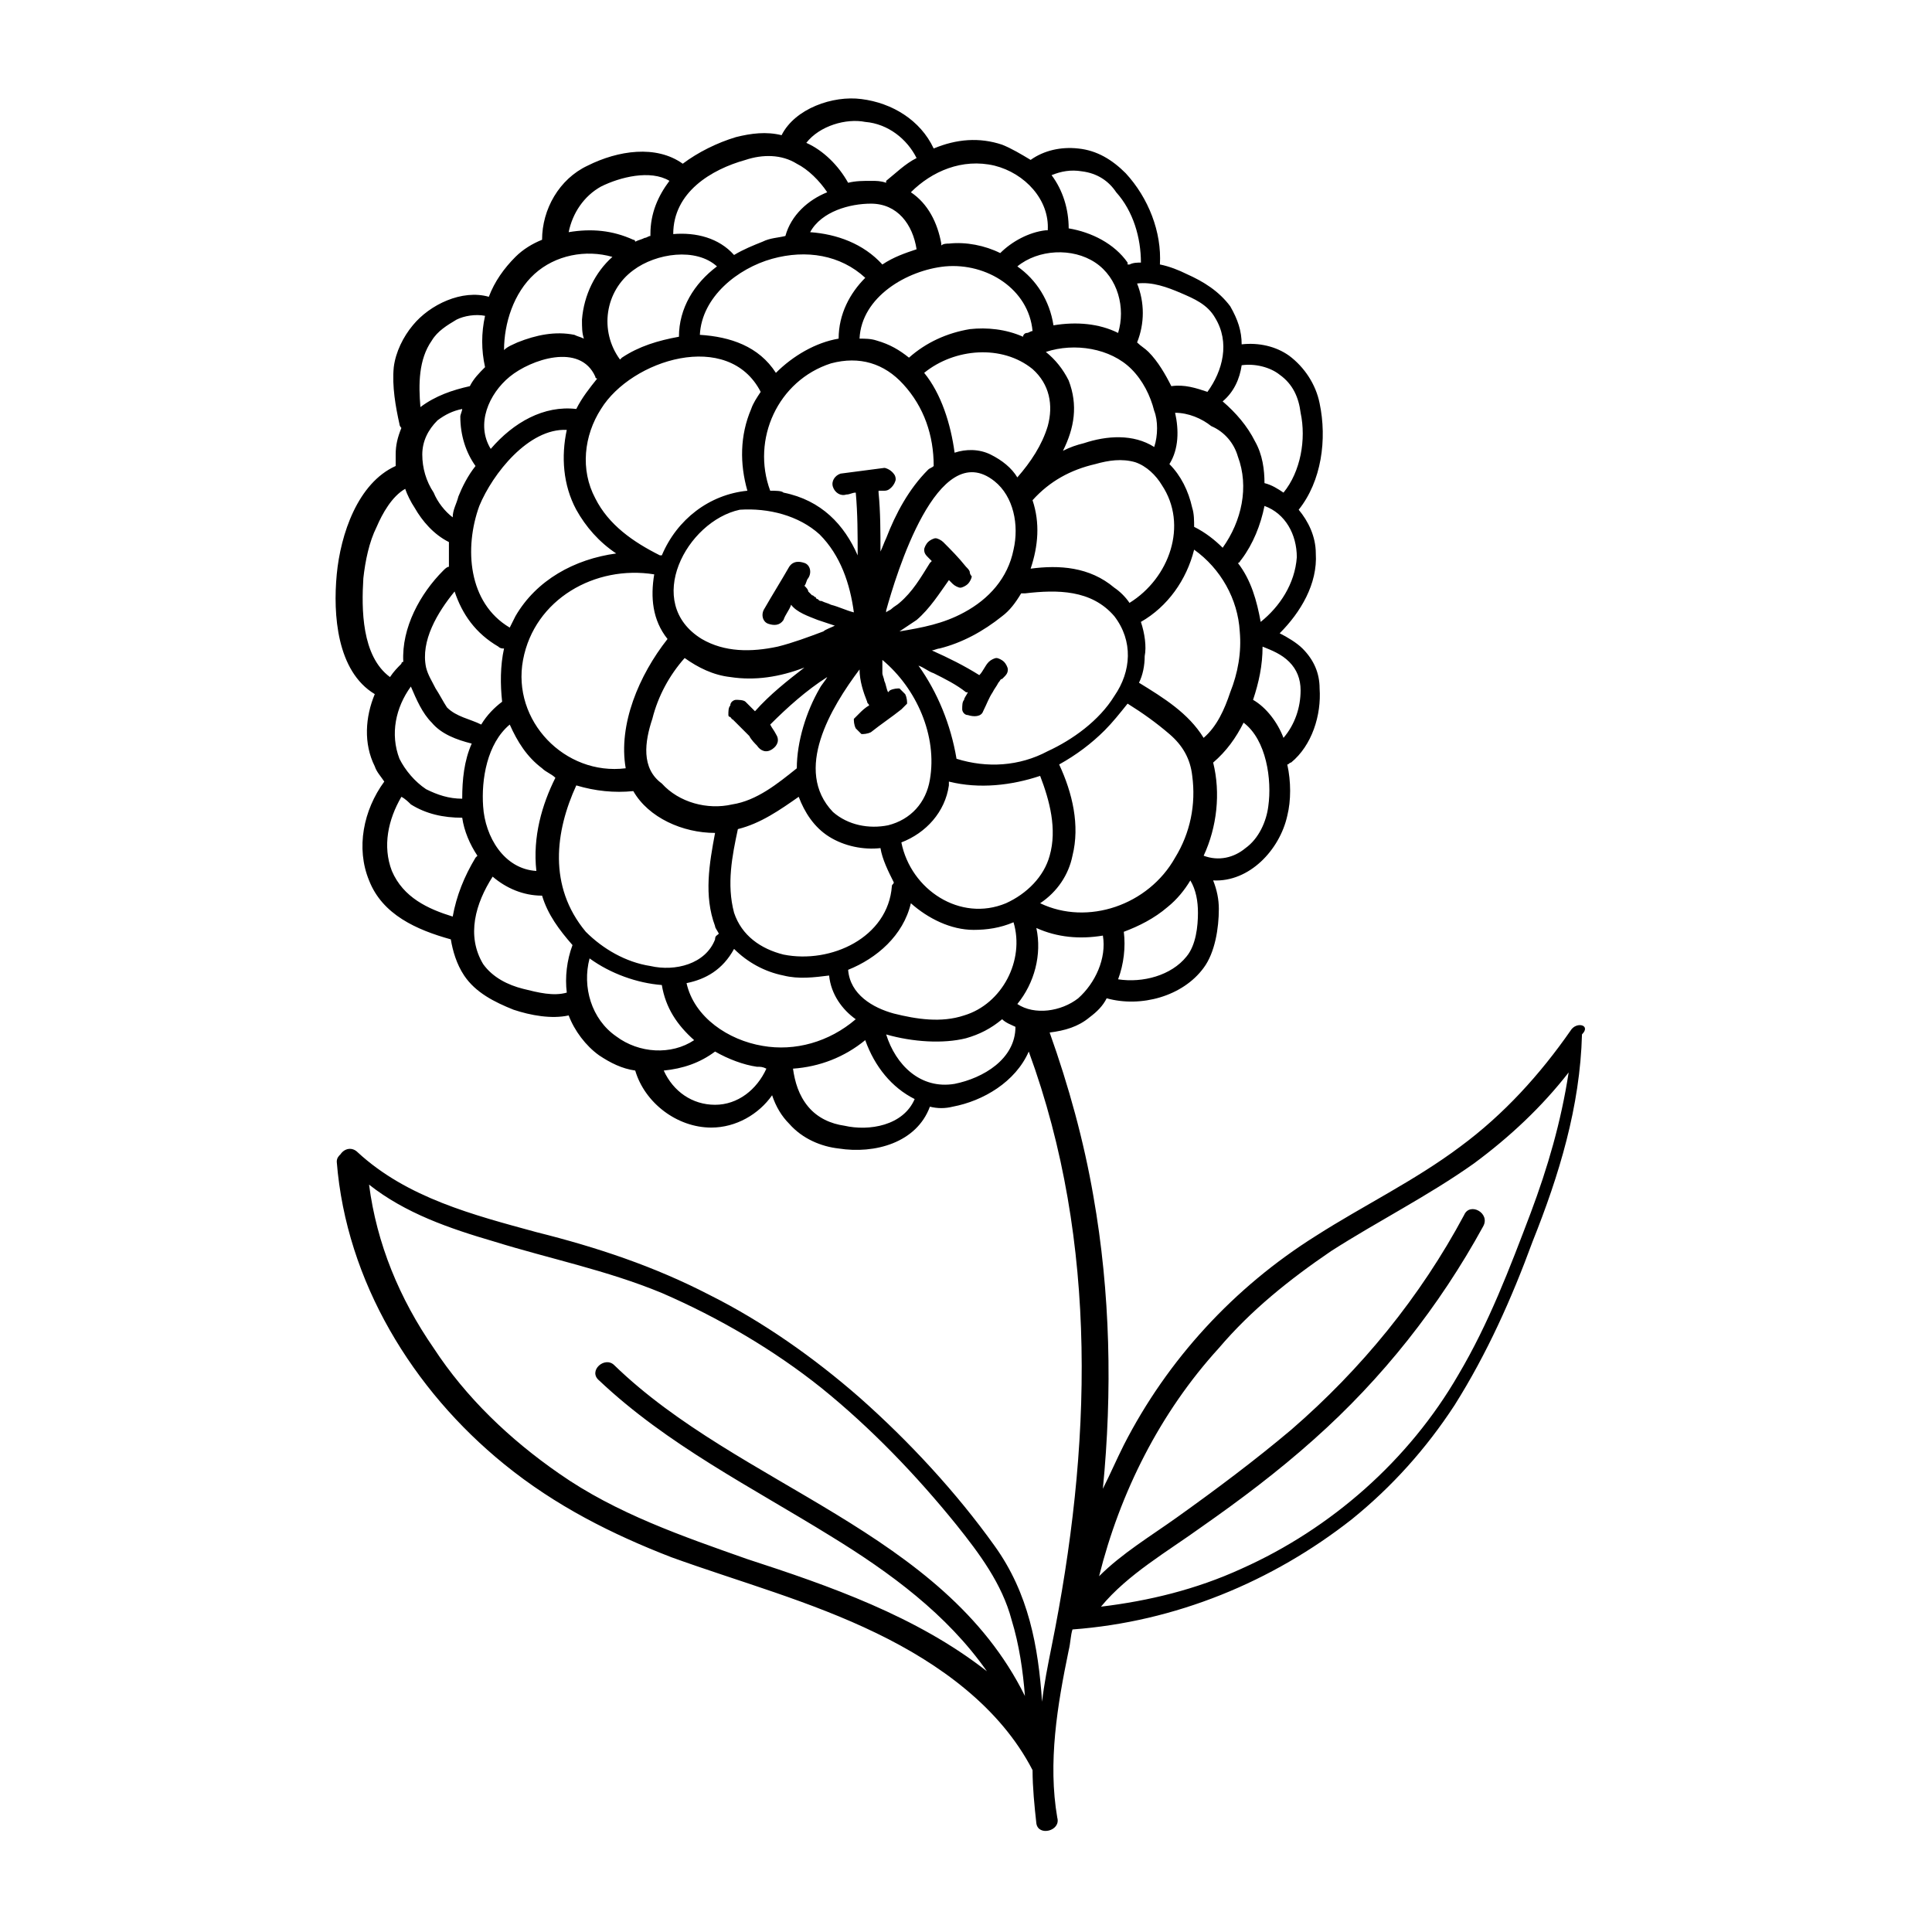
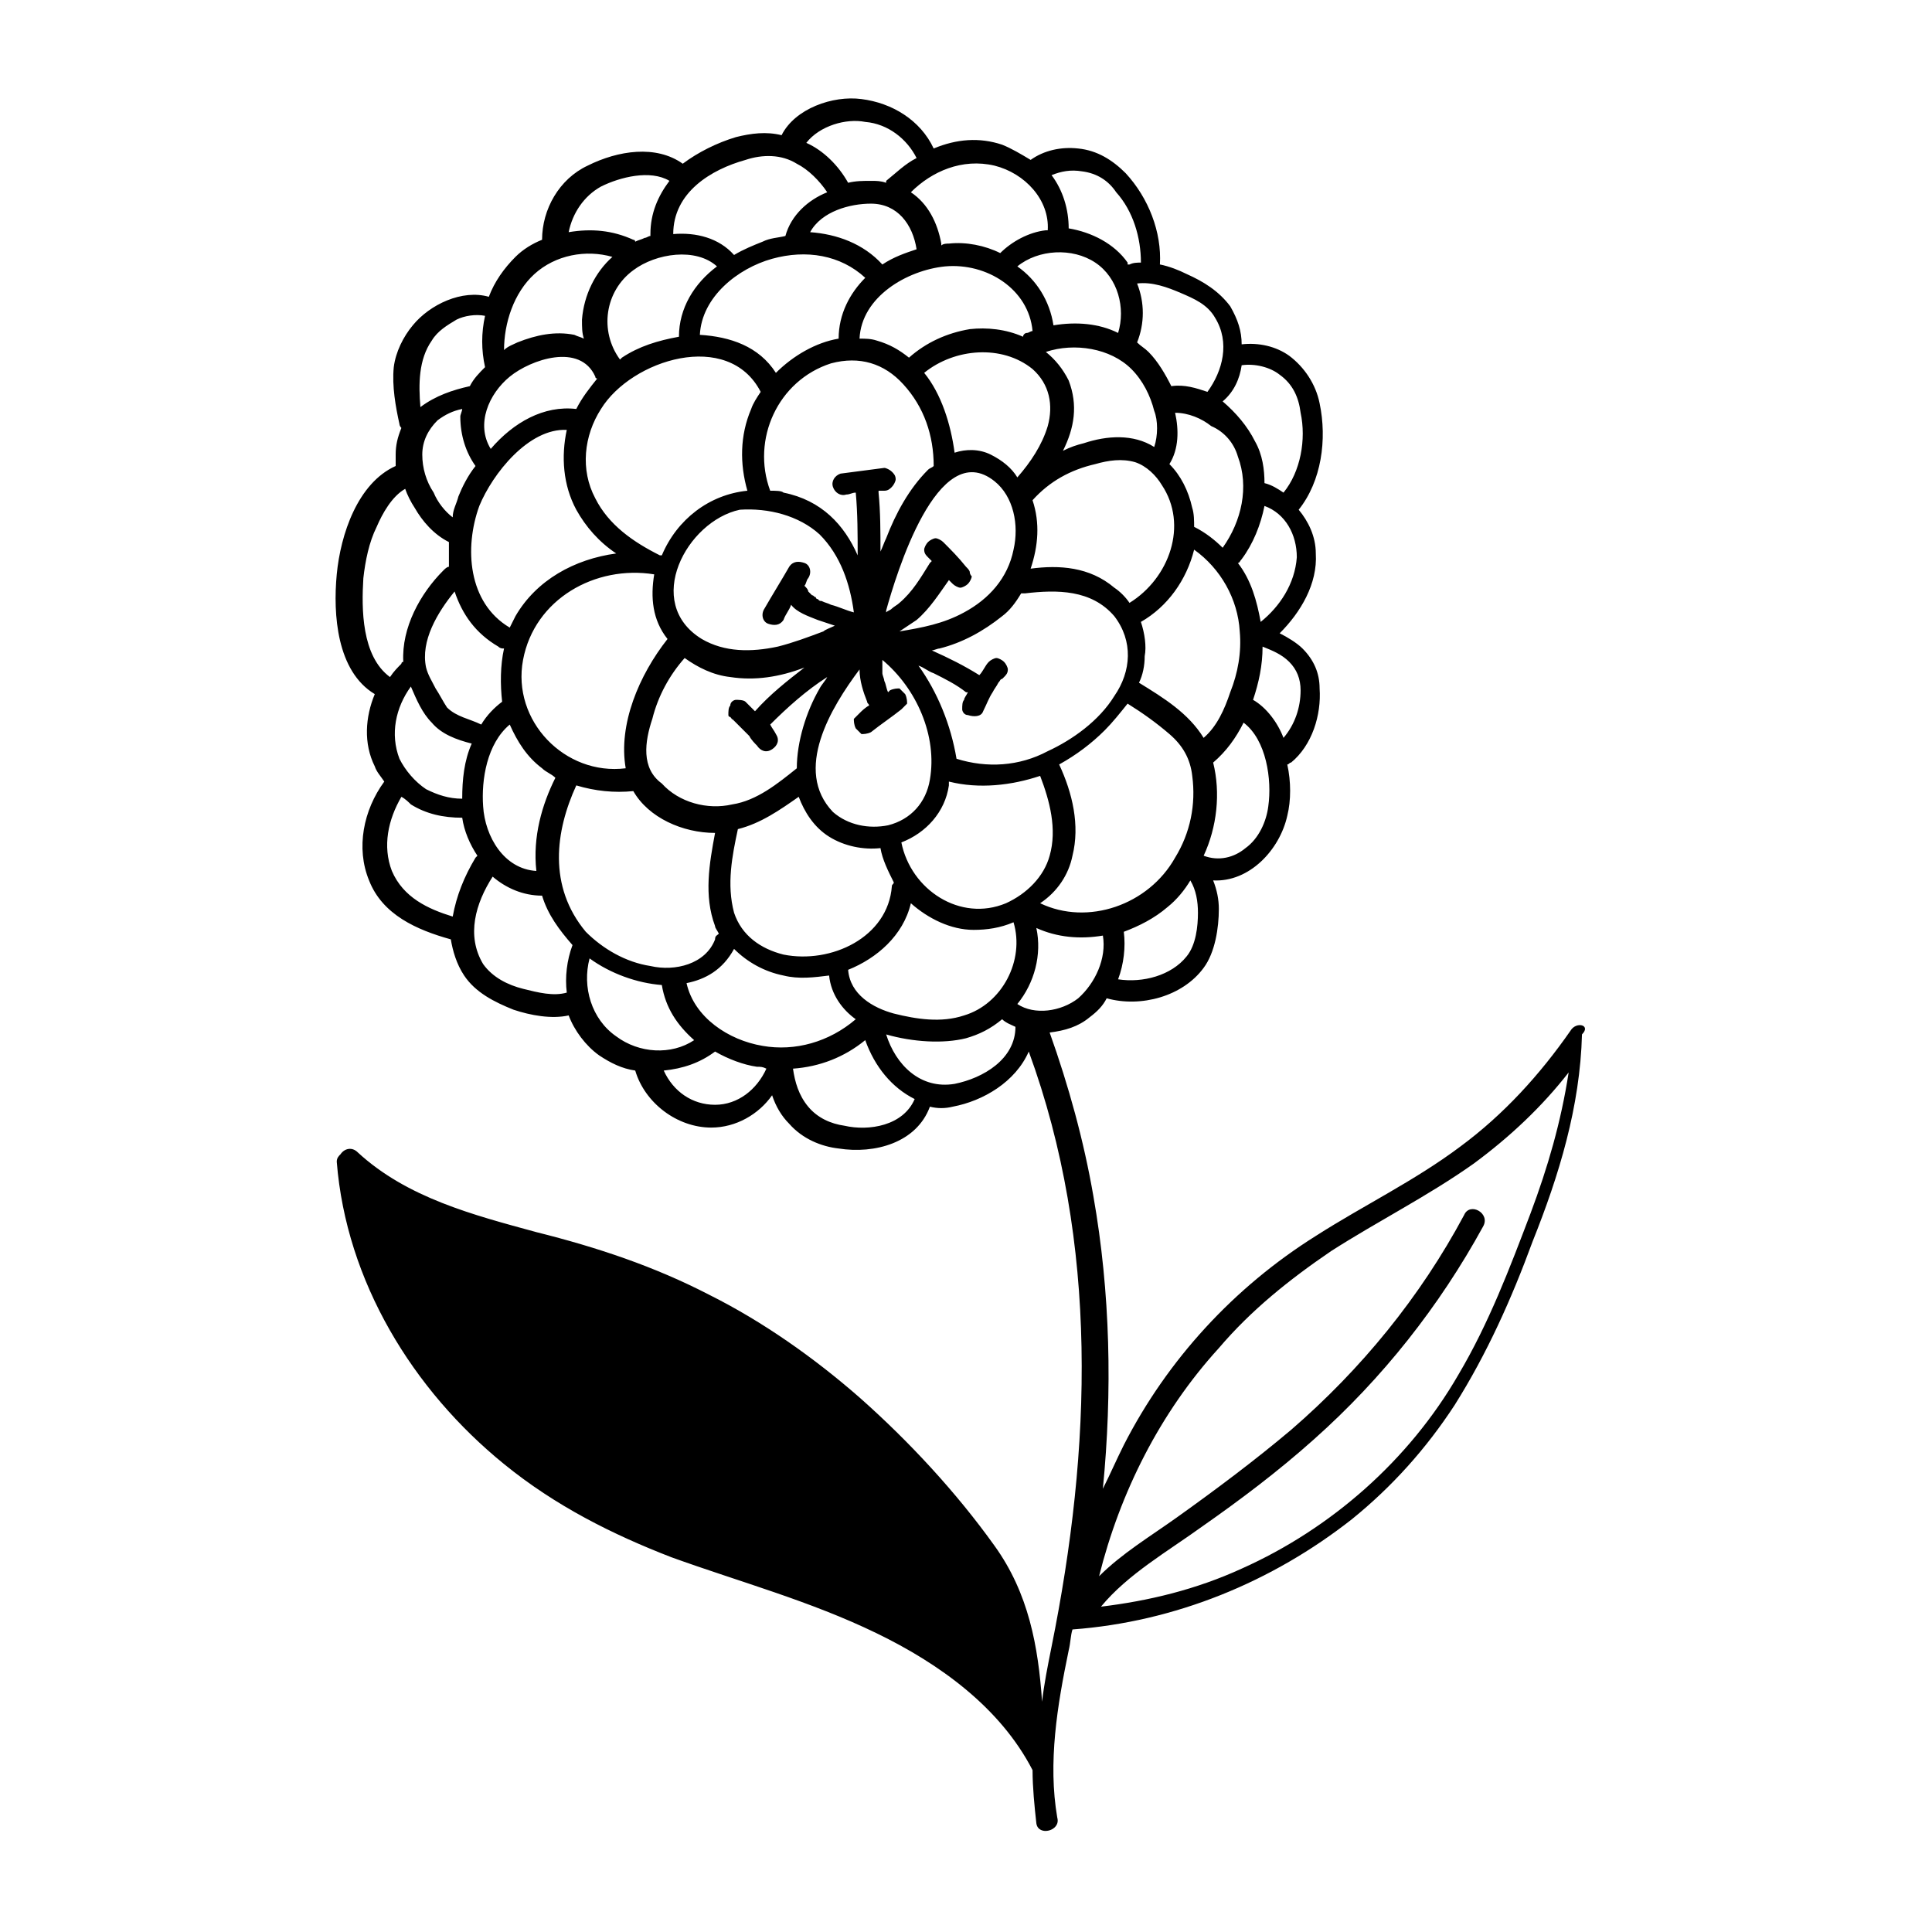
<svg xmlns="http://www.w3.org/2000/svg" fill="#000000" width="800px" height="800px" version="1.1" viewBox="144 144 512 512">
-   <path d="m560.21 417.13c-8.062 11.586-17.633 22.168-29.223 30.73-12.09 9.07-25.695 15.617-38.289 23.68-21.664 13.602-39.297 32.746-50.883 55.418-2.016 4.031-3.527 7.559-5.543 11.586 2.519-25.695 2.016-51.891-2.519-77.586-2.519-14.609-6.551-29.223-11.586-43.328 4.031-0.504 7.559-1.512 10.578-4.031 2.016-1.512 3.527-3.023 4.535-5.039 9.07 2.519 20.152-0.504 25.695-8.062 3.023-4.031 4.031-10.578 4.031-15.617 0-2.519-0.504-5.039-1.512-7.559 9.574 0.504 17.633-8.062 19.648-17.129 1.008-4.031 1.008-9.07 0-13.602 0.504 0 0.504-0.504 1.008-0.504 5.543-4.535 8.062-12.594 7.559-19.648 0-4.031-1.512-7.559-4.535-10.578-1.512-1.512-4.031-3.023-6.047-4.031 5.543-5.543 10.078-13.098 9.574-21.16 0-4.535-2.016-8.566-4.535-11.586 6.047-7.559 7.559-18.641 5.543-28.215-1.008-5.039-4.031-9.574-8.062-12.594-3.527-2.519-8.062-3.527-12.594-3.023 0-3.527-1.008-6.551-3.023-10.078-3.023-4.031-7.055-6.551-11.586-8.566-2.016-1.008-4.535-2.016-7.055-2.519 0.504-8.566-3.023-17.633-9.07-24.184-3.527-3.527-7.559-6.047-12.594-6.551-4.535-0.504-9.07 0.504-12.594 3.023-2.519-1.512-5.039-3.023-7.559-4.031-6.047-2.016-12.09-1.512-18.137 1.008-3.527-7.559-11.082-12.09-19.145-13.098-7.559-1.008-17.633 2.519-21.16 9.574-4.031-1.008-8.062-0.504-12.09 0.504-5.039 1.512-10.078 4.031-14.105 7.055-7.055-5.039-17.129-3.527-25.191 0.504-7.559 3.527-12.09 11.586-12.09 19.648-2.519 1.008-5.039 2.519-7.055 4.535-3.023 3.023-5.543 6.551-7.055 10.578-7.055-2.016-15.617 2.016-20.152 7.559-2.519 3.023-4.535 7.055-5.039 11.082-0.504 5.039 0.504 10.578 1.512 15.113 0 0.504 0.504 1.008 0.504 1.008-1.008 2.519-1.512 4.535-1.512 7.055v3.023c-10.078 4.535-14.609 18.137-15.617 28.719-1.008 10.578 0 25.695 10.078 31.738-2.519 6.047-3.023 13.098 0 19.145 0.504 1.512 1.512 2.519 2.519 4.031-5.543 7.559-7.559 17.633-4.031 26.199 3.527 9.07 12.594 13.098 21.664 15.617 0.504 3.023 1.512 6.551 3.527 9.574 3.023 4.535 8.062 7.055 13.098 9.07 4.535 1.512 10.078 2.519 14.609 1.512 1.512 4.031 4.535 8.062 8.062 10.578 3.023 2.016 6.047 3.527 9.574 4.031 2.519 8.566 11.082 15.113 20.152 15.113 6.551 0 12.594-3.527 16.121-8.566 1.008 3.023 2.519 5.543 4.535 7.559 3.527 4.031 8.566 6.047 13.098 6.551 9.574 1.512 20.656-1.512 24.184-11.082 2.016 0.504 4.031 0.504 6.047 0 8.062-1.512 16.625-6.551 20.152-14.609 18.641 50.883 16.625 105.3 6.047 157.69-1.008 5.039-2.016 10.078-2.519 14.609-1.008-14.609-3.527-28.719-12.594-41.312-10.078-14.105-22.672-27.711-35.77-39.297-12.09-10.578-25.695-20.152-39.801-27.207-14.609-7.559-29.727-12.594-45.848-16.625-16.625-4.535-34.258-9.07-47.359-21.16-1.512-1.512-3.527-1.008-4.535 0.504-0.504 0.504-1.008 1.008-1.008 2.016 2.519 31.738 20.152 60.457 44.336 80.105 13.602 11.082 28.719 18.641 44.336 24.688 18.137 6.551 36.777 11.586 54.41 20.152 16.625 8.062 32.746 19.648 41.312 36.273 0 4.535 0.504 9.574 1.008 14.105 0.504 3.527 6.551 2.016 5.543-1.512-2.519-14.609 0-29.727 3.023-44.336 0.504-2.016 0.504-4.031 1.008-5.543 27.207-2.016 52.898-12.594 74.059-29.223 10.578-8.566 19.648-18.641 27.207-30.23 8.566-13.602 15.113-28.215 20.656-43.328 7.055-17.633 12.594-35.77 13.098-54.914 2.508-2.512-1.52-3.519-3.031-1zm-250.39-69.527c-16.121 2.016-30.23-12.594-27.207-28.719 3.023-16.121 19.145-25.191 34.762-22.672-1.008 6.047-0.504 12.09 3.527 17.129-7.555 9.574-13.098 22.676-11.082 34.262zm-23.68 27.207c-8.566-0.504-13.602-9.07-14.105-17.129-0.504-7.055 1.008-16.625 7.055-21.664 2.016 4.535 4.535 8.566 8.566 11.586 1.008 1.008 2.519 1.512 3.527 2.519-3.531 7.055-6.051 15.617-5.043 24.688zm-23.68-43.328c-1.008-1.512-2.016-3.527-3.023-5.039-1.008-2.016-2.016-3.527-2.519-5.543-1.512-7.055 3.023-14.609 7.559-20.152 2.016 6.047 5.543 11.082 11.586 14.609 0.504 0.504 1.008 0.504 1.512 0.504-1.008 4.535-1.008 9.574-0.504 14.105-2.016 1.512-4.031 3.527-5.543 6.047-3.019-1.508-6.547-2.012-9.066-4.531zm6.551 9.574c-2.016 4.535-2.519 9.574-2.519 14.609-3.527 0-6.551-1.008-9.574-2.519-3.023-2.016-5.543-5.039-7.055-8.062-2.519-6.551-1.008-13.602 3.023-19.145 1.512 3.527 3.023 7.055 5.543 9.574 2.519 3.023 6.551 4.535 10.582 5.543zm1.008-73.559c-2.016 2.519-3.527 5.543-4.535 8.062-0.504 2.016-1.512 3.527-1.512 5.543-2.016-1.512-4.031-4.031-5.039-6.551-2.016-3.023-3.023-6.551-3.023-10.078s1.512-6.551 4.031-9.07c2.016-1.512 4.031-2.519 6.551-3.023 0 0.504-0.504 1.512-0.504 2.016 0 5.043 1.512 9.574 4.031 13.102zm26.703 11.59c2.519 4.535 6.047 8.566 10.578 11.586-11.082 1.512-21.16 7.055-26.703 16.625-0.504 1.008-1.008 2.016-1.512 3.023-11.082-6.551-12.09-21.16-8.062-32.242 3.527-8.566 13.098-20.656 23.176-20.152-1.508 7.051-1.004 14.609 2.523 21.16zm149.63 29.723c7.055-4.031 12.09-11.082 14.105-19.145 7.055 5.039 11.586 13.098 12.09 21.664 0.504 5.543-0.504 11.082-2.519 16.121-1.512 4.535-3.527 9.07-7.055 12.09-4.031-6.551-10.578-10.578-17.129-14.609 1.008-2.016 1.512-4.535 1.512-7.055 0.508-2.516 0.004-6.043-1.004-9.066zm-3.023-5.039c-1.008-1.512-2.519-3.023-4.031-4.031-6.551-5.543-14.609-6.047-22.168-5.039 2.016-6.047 2.519-12.09 0.504-18.137 4.535-5.039 10.078-8.062 16.625-9.574 3.527-1.008 7.055-1.512 10.578-0.504 3.023 1.008 5.543 3.527 7.055 6.047 7.059 10.582 2.019 24.691-8.562 31.238zm-42.316-8.059c0-0.504-0.504-1.008-1.008-1.512-2.016-2.519-4.031-4.535-6.047-6.551-0.504-0.504-1.512-1.008-2.016-1.008s-1.512 0.504-2.016 1.008c-0.504 0.504-1.008 1.512-1.008 2.016 0 1.008 0.504 1.512 1.008 2.016 0.504 0.504 0.504 0.504 1.008 1.008l-0.504 0.504c-2.519 4.031-4.535 7.559-8.062 10.578-0.504 0.504-1.512 1.008-2.016 1.512s-1.008 0.504-1.512 1.008v-0.504c2.519-9.07 13.602-46.352 28.719-34.258 5.039 4.031 6.551 11.586 5.039 18.137-1.512 7.559-6.551 13.098-13.098 16.625-5.543 3.023-11.082 4.031-17.129 5.039 1.512-1.008 3.023-2.016 4.535-3.023 3.527-3.023 6.047-7.055 8.566-10.578 0.504 0.504 1.008 1.008 1.008 1.008 0.504 0.504 1.512 1.008 2.016 1.008 0.504 0 1.512-0.504 2.016-1.008 0.504-0.504 1.008-1.512 1.008-2.016-0.508-0.504-0.508-1.008-0.508-1.008zm5.539-31.238c-3.023-1.512-6.551-1.512-9.574-0.504-1.008-7.559-3.527-15.617-8.062-21.16 8.062-6.551 20.656-7.559 28.719-1.008 4.535 4.031 5.543 9.574 4.031 15.113-1.512 5.039-4.535 9.574-8.062 13.602-1.508-2.516-4.027-4.531-7.051-6.043zm-15.113 3.023c-0.504 0.504-1.008 0.504-1.512 1.008-5.039 5.039-8.566 11.586-11.082 18.137-0.504 1.008-1.008 2.519-1.512 3.527 0-5.039 0-10.578-0.504-15.617v-0.504h1.512c1.008 0 1.512-0.504 2.016-1.008 0.504-0.504 1.008-1.512 1.008-2.016 0-1.008-0.504-1.512-1.008-2.016-0.504-0.504-1.512-1.008-2.016-1.008-4.031 0.504-7.559 1.008-11.586 1.512-1.512 0.504-2.519 2.016-2.016 3.527 0.504 1.512 2.016 2.519 3.527 2.016 1.008 0 1.512-0.504 2.519-0.504 0.504 5.543 0.504 11.082 0.504 16.625-3.527-8.062-9.574-14.609-19.648-16.625-0.508-0.504-2.019-0.504-3.531-0.504-5.039-13.602 2.016-29.223 16.121-33.754 7.559-2.016 14.105 0 19.145 5.543 5.543 6.043 8.062 13.602 8.062 21.66zm-30.227 18.137c5.543 5.543 8.062 13.098 9.07 20.656-2.016-0.504-4.031-1.512-6.047-2.016-1.008-0.504-1.512-0.504-2.519-1.008-0.504 0-0.504 0-1.008-0.504 0 0-0.504 0-0.504-0.504-0.504 0-0.504-0.504-1.008-0.504l-1.008-1.008c0-0.504-0.504-0.504 0 0 0-0.504-0.504-1.008-1.008-1.512 0.504-0.504 0.504-1.512 1.008-2.016 1.008-1.512 0.504-3.527-1.008-4.031s-3.023-0.504-4.031 1.008c-2.016 3.527-4.535 7.559-6.551 11.082-1.008 1.512-0.504 3.527 1.008 4.031 1.512 0.504 3.023 0.504 4.031-1.008 0.504-1.512 1.512-2.519 2.016-4.031 1.512 2.016 4.535 3.023 7.055 4.031 1.512 0.504 3.023 1.008 4.535 1.512-1.008 0.504-2.519 1.008-3.023 1.512-4.031 1.512-8.062 3.023-12.09 4.031-7.055 1.512-14.105 1.512-20.152-2.016-15.617-9.574-4.031-31.234 10.078-34.258 7.551-0.5 15.613 1.512 21.156 6.551zm10.578 35.77c0 3.023 1.008 6.047 2.016 8.566 0 0.504 0.504 0.504 0.504 1.008-1.008 0.504-2.016 1.512-2.519 2.016l-1.512 1.512c0 0.504 0 1.512 0.504 2.519l1.512 1.512c0.504 0 1.512 0 2.519-0.504 2.519-2.016 5.543-4.031 8.062-6.047 0.504-0.504 1.008-1.008 1.512-1.512 0-0.504 0-1.512-0.504-2.519-0.504-0.504-1.008-1.008-1.512-1.512-0.504 0-1.512 0-2.519 0.504 0 0-0.504 0.504-0.504 0.504-0.504-1.008-0.504-2.016-1.008-3.023 0-0.504-0.504-1.512-0.504-2.016v-0.504-1.008-2.016c9.07 7.559 14.609 20.152 12.594 31.738-1.008 6.047-5.039 10.578-11.082 12.09-5.039 1.008-10.578 0-14.609-3.527-10.582-11.078-0.508-27.703 7.051-37.781zm15.617-1.004c1.512 0.504 2.519 1.512 4.031 2.016 3.023 1.512 6.047 3.023 8.566 5.039h0.504c-0.504 1.008-1.008 1.512-1.008 2.016-0.504 0.504-0.504 1.512-0.504 2.519 0 0.504 0.504 1.512 1.512 1.512 1.512 0.504 3.527 0.504 4.031-1.008 1.008-2.016 1.512-3.527 2.519-5.039 0.504-1.008 1.008-1.512 1.512-2.519 0.504-0.504 0.504-1.008 1.008-1.008l0.504-0.504c0.504-0.504 1.008-1.008 1.008-2.016 0-0.504-0.504-1.512-1.008-2.016s-1.512-1.008-2.016-1.008-1.512 0.504-2.016 1.008c-1.008 1.008-1.512 2.519-2.519 3.527-4.031-2.519-8.062-4.535-12.594-6.551 0.504 0 1.512-0.504 2.016-0.504 6.047-1.512 11.586-4.535 16.625-8.566 2.016-1.512 3.527-3.527 5.039-6.047h1.008c8.566-1.008 17.633-1.008 23.68 6.047 5.039 6.551 4.535 14.609 0 21.16-4.031 6.551-11.082 11.586-17.633 14.609-7.559 4.031-16.121 4.535-24.184 2.016-1.516-9.066-5.043-17.633-10.082-24.684zm62.473-57.941c-5.543-3.527-12.594-3.023-18.641-1.008-2.016 0.504-3.527 1.008-5.543 2.016 3.023-6.047 4.031-12.09 1.512-18.641-1.512-3.023-3.527-5.543-6.047-7.559 7.559-2.519 17.129-1.008 22.672 4.535 3.023 3.023 5.039 7.055 6.047 11.082 1.008 2.523 1.008 6.555 0 9.574zm-9.57-30.227c-5.039-2.519-11.082-3.023-17.129-2.016-1.008-6.551-4.535-12.09-9.574-15.617 5.543-4.535 14.609-5.039 20.656-1.008 6.047 4.031 8.062 12.09 6.047 18.641zm-22.672-0.504c-0.504 0-1.008 0.504-1.512 0.504s-1.008 0.504-1.008 1.008c-4.535-2.016-9.574-2.519-14.105-2.016-6.047 1.008-11.59 3.527-16.125 7.559-2.519-2.016-5.039-3.527-8.566-4.535-1.512-0.504-3.023-0.504-4.535-0.504 0.504-11.082 12.594-18.137 22.672-19.145 11.086-1.008 22.172 6.043 23.18 17.129zm-39.801-17.633c-5.039-5.543-12.09-8.062-19.145-8.566 3.023-5.543 10.578-7.559 16.121-7.559 7.055 0 11.082 5.543 12.09 12.09-3.023 1.012-6.043 2.019-9.066 4.035zm-4.535 3.527c-4.031 4.031-7.055 9.574-7.055 16.121-6.047 1.008-12.09 4.535-16.625 9.07-4.535-7.055-12.09-9.574-20.152-10.078 0.504-10.078 10.078-17.633 19.145-20.152 9.07-2.519 18.137-1.008 24.688 5.039zm-49.375 15.617c-5.543 1.008-10.578 2.519-15.113 5.543l-0.504 0.504c-5.543-7.559-4.031-18.137 3.527-23.68 6.047-4.535 16.625-6.047 22.168-1.008-6.047 4.535-10.078 11.082-10.078 18.641zm21.664 14.609c-1.008 1.512-2.016 3.023-2.519 4.535-3.023 7.055-3.023 14.609-1.008 21.664-10.078 1.008-18.641 7.559-22.672 17.129h-0.504c-7.055-3.527-13.602-8.062-17.129-15.113-4.031-7.559-3.023-16.625 1.512-23.68 8.062-13.098 33.758-21.16 42.32-4.535zm-28.715 86.656c1.512-6.047 4.535-11.586 8.566-16.121 3.527 2.519 7.559 4.535 12.09 5.039 6.551 1.008 13.098 0 19.648-2.519-4.535 3.527-9.07 7.055-13.098 11.586-1.008-1.008-1.512-1.512-2.519-2.519-0.504-0.504-2.016-0.504-2.519-0.504-0.504 0-1.512 0.504-1.512 1.512-0.504 0.504-0.504 1.512-0.504 2.519 0 0 0 0.504 0.504 0.504 0.504 0.504 0.504 1.008 1.008 1.008 0 0-0.504 0-0.504-0.504l4.535 4.535c0.504 1.008 1.512 2.016 2.016 2.519 1.008 1.512 2.519 2.016 4.031 1.008 1.512-1.008 2.016-2.519 1.008-4.031-0.504-1.008-1.008-1.512-1.512-2.519 4.535-4.535 9.574-9.07 15.113-12.594-0.504 1.008-1.512 2.016-2.016 3.023-3.527 6.047-6.047 14.105-6.047 21.16-5.039 4.031-10.578 8.566-17.129 9.574-6.551 1.512-14.105-0.504-18.641-5.543-5.543-4.035-4.535-11.086-2.519-17.133zm22.672 29.219s0.504 0 0 0c6.047-1.512 11.082-5.039 16.121-8.566 1.512 4.031 4.031 8.062 8.062 10.578 4.031 2.519 9.07 3.527 13.602 3.023 0.504 3.023 2.016 6.047 3.527 9.07 0 0.504-0.504 0.504-0.504 1.008-1.008 13.602-16.121 20.656-28.719 18.137-6.047-1.512-11.082-5.039-13.098-11.082-2.016-7.555-0.504-15.113 1.008-22.168zm45.844 19.648c4.535 4.031 10.578 7.055 16.625 7.055 3.527 0 7.055-0.504 10.578-2.016 3.023 10.078-3.023 21.664-13.098 24.688-6.047 2.016-12.594 1.008-18.641-0.504-5.543-1.512-11.586-5.039-12.09-11.586 7.559-3.023 14.609-9.07 16.625-17.637zm25.191 0c-12.09 5.039-25.191-3.527-27.711-16.121 6.551-2.519 11.586-8.062 12.594-15.113v-1.008c8.062 2.016 16.625 1.008 24.184-1.512 2.519 6.551 4.535 14.105 2.519 21.16-1.508 5.543-6.043 10.078-11.586 12.594zm17.633-12.594c2.016-8.062 0-16.625-3.527-24.184 4.535-2.519 8.566-5.543 12.09-9.07 2.016-2.016 4.031-4.535 6.047-7.055 4.031 2.519 7.559 5.039 11.082 8.062 3.527 3.023 5.543 6.551 6.047 11.082 1.008 7.559-0.504 15.113-4.535 21.664-7.055 12.594-23.176 18.137-35.77 12.09 4.535-3.016 7.559-7.551 8.566-12.59zm30.23 26.703c-4.031 5.039-11.586 7.055-18.137 6.047 1.512-4.031 2.016-8.566 1.512-12.594 4.031-1.512 8.062-3.527 11.586-6.551 2.519-2.016 4.535-4.535 6.047-7.055 1.512 2.519 2.016 5.543 2.016 8.566 0 3.523-0.504 8.562-3.023 11.586zm21.664-39.801c-0.504 4.031-2.519 8.566-6.047 11.082-3.023 2.519-7.055 3.527-11.082 2.016 3.527-7.559 4.535-16.625 2.519-24.688 3.527-3.023 6.047-6.551 8.062-10.578 6.043 4.535 7.555 15.113 6.547 22.168zm5.539-38.289c2.016 2.016 3.023 4.535 3.023 7.559 0 4.535-1.512 9.07-4.535 12.594-1.512-4.031-4.535-8.062-8.062-10.078 1.512-4.535 2.519-9.07 2.519-14.105 2.523 1.008 5.043 2.016 7.055 4.031zm-7.555-10.582c-1.008-5.543-2.519-11.082-6.047-15.617 0.504 0 0.504-0.504 1.008-1.008 3.023-4.031 5.039-9.07 6.047-14.105 5.543 2.016 8.566 7.559 8.566 13.602-0.508 7.055-4.535 13.098-9.574 17.129zm-5.039-68.016c3.527-0.504 7.559 0.504 10.078 2.519 3.527 2.519 5.039 6.047 5.543 10.078 1.512 7.055 0 15.617-4.535 21.16-1.512-1.008-3.023-2.016-5.039-2.519 0-3.527-0.504-7.559-2.519-11.082-2.016-4.031-5.039-7.559-8.566-10.578 3.023-2.523 4.535-6.051 5.039-9.578zm-1.008 24.184c3.023 8.062 1.008 17.129-4.031 24.184-2.016-2.016-4.535-4.031-7.559-5.543 0-1.512 0-3.527-0.504-5.039-1.008-4.535-3.023-8.566-6.047-11.586 2.519-4.031 2.519-9.07 1.512-13.602 3.527 0 7.055 1.512 9.574 3.527 3.527 1.512 6.047 4.531 7.055 8.059zm-15.113-43.328c3.527 1.512 7.055 3.023 9.07 6.551 4.031 6.551 2.016 14.105-2.016 19.648-3.023-1.008-6.047-2.016-9.574-1.512-1.512-3.023-3.527-6.551-6.047-9.07-1.008-1.008-2.016-1.512-3.023-2.519 2.016-5.039 2.016-10.578 0-15.617 4.031-0.5 8.062 1.008 11.59 2.519zm-26.199-32.242c4.031 0.504 7.055 2.519 9.07 5.543 4.535 5.039 6.551 12.09 6.551 18.641-1.008 0-2.016 0-3.023 0.504h-0.504v-0.504c-3.527-5.039-9.574-8.062-15.617-9.07 0-5.039-1.512-10.078-4.535-14.105 2.516-1.008 5.035-1.512 8.059-1.008zm-23.176-1.512c8.062 2.016 14.609 9.07 14.105 17.129h-0.504c-4.535 0.504-9.07 3.023-12.09 6.047-4.031-2.016-9.07-3.023-13.602-2.519-0.504 0-1.512 0-2.016 0.504v-0.504c-1.008-5.543-3.527-10.578-8.062-13.602 5.543-5.543 13.605-9.07 22.168-7.055zm-34.258-11.586c6.047 0.504 11.082 4.535 13.602 9.574-3.023 1.512-5.543 4.031-8.062 6.047v0.504c-1.512-0.504-2.519-0.504-4.031-0.504-2.016 0-4.031 0-6.047 0.504-2.519-4.535-6.551-8.566-11.082-10.578 3.531-4.539 10.582-6.555 15.621-5.547zm-31.742 10.074c4.535-1.512 9.574-1.512 13.602 1.008 3.023 1.512 6.047 4.535 8.062 7.559-5.039 2.016-9.574 6.047-11.082 11.586-2.016 0.504-4.031 0.504-6.047 1.512-2.519 1.008-5.039 2.016-7.559 3.527-4.031-4.535-10.078-6.047-16.121-5.543 0-11.082 10.078-17.129 19.145-19.648zm-38.289 7.055c5.039-2.519 13.098-4.535 18.137-1.512-3.023 4.031-5.039 8.566-5.039 14.105v0.504c-0.504 0-1.008 0.504-1.512 0.504-1.008 0.504-1.512 0.504-2.519 1.008 0 0 0-0.504-0.504-0.504-5.543-2.519-11.082-3.023-17.129-2.016 1.012-5.039 4.035-9.57 8.566-12.09zm-17.633 23.176c5.543-5.039 13.602-6.551 20.656-4.535-4.535 4.031-7.559 10.078-8.062 16.625 0 2.016 0 3.527 0.504 5.039-1.008-0.504-1.512-0.504-2.519-1.008-5.039-1.008-10.078 0-15.113 2.016-1.008 0.504-2.519 1.008-3.527 2.016 0.004-7.055 2.523-15.117 8.062-20.152zm-6.547 27.203c5.543-4.535 18.641-9.07 22.672 0 0 0.504 0.504 0.504 0.504 0.504-2.016 2.519-4.031 5.039-5.543 8.062-8.566-1.008-16.625 3.527-22.672 10.578-4.031-6.547-0.504-14.609 5.039-19.145zm-20.656-9.57c1.512-2.519 4.031-4.031 6.551-5.543 2.016-1.008 5.039-1.512 7.559-1.008-1.008 4.535-1.008 9.07 0 13.602-1.512 1.512-3.023 3.023-4.031 5.039-4.535 1.008-9.07 2.519-13.098 5.543-0.508-6.047-0.508-12.594 3.019-17.633zm-18.141 62.977c0.504-4.535 1.512-9.574 3.527-13.602 1.512-3.527 4.031-8.062 7.559-10.078 0.504 1.512 1.512 3.527 2.519 5.039 2.016 3.527 5.039 7.055 9.07 9.07v6.551c-0.504 0-1.008 0.504-1.512 1.008-6.047 6.047-11.082 15.113-10.578 24.184 0 0-0.504 0-0.504 0.504-1.008 1.008-2.016 2.016-3.023 3.527-7.562-5.547-7.562-18.145-7.059-26.203zm23.68 89.676c-6.551-2.016-13.098-5.039-16.121-12.09-2.519-6.551-1.008-13.602 2.519-19.648 1.008 0.504 2.016 1.512 2.519 2.016 4.031 2.519 8.566 3.527 13.602 3.527 0.504 3.527 2.016 7.055 4.031 10.078l-0.504 0.504c-3.023 5.035-5.039 10.074-6.047 15.613zm30.23 20.152c-3.527 1.008-7.559 0-11.586-1.008-4.031-1.008-8.062-3.023-10.578-6.551-4.535-7.559-2.016-16.121 2.519-23.176 3.527 3.023 8.062 5.039 13.098 5.039 1.512 5.039 4.535 9.07 8.062 13.098-1.516 4.035-2.019 8.566-1.516 12.598zm2.519-54.914c5.039 1.512 10.078 2.016 15.113 1.512 4.031 7.055 13.098 11.082 21.664 11.082-1.512 8.062-3.023 16.625 0 24.688 0 0.504 0.504 1.008 1.008 2.016-0.504 0.504-1.008 0.504-1.008 1.512-2.519 6.551-10.578 8.566-17.129 7.055-6.551-1.008-12.594-4.535-17.129-9.07-10.078-12.09-8.062-26.703-2.519-38.793zm10.578 66.504c-6.551-4.535-9.07-13.098-7.055-20.656 5.543 4.031 12.594 6.551 19.145 7.055 1.008 6.047 4.031 10.578 8.566 14.609-6.047 4.027-14.609 3.523-20.656-1.008zm26.199 18.137c-6.047 0-11.082-3.527-13.602-9.07 5.039-0.504 9.574-2.016 13.602-5.039 3.527 2.016 7.559 3.527 11.082 4.031 1.008 0 1.512 0 2.519 0.504-2.519 5.543-7.555 9.574-13.602 9.574zm12.594-15.617c-9.07-1.512-18.137-7.559-20.152-16.625 5.039-1.008 9.574-3.527 12.594-9.07 3.527 3.527 8.062 6.047 13.098 7.055 4.031 1.008 8.062 0.504 12.09 0 0.504 5.039 3.527 9.07 7.055 11.586-7.051 6.047-16.117 8.566-24.684 7.055zm21.664 21.16c-3.527-0.504-7.055-2.016-9.574-5.039-2.519-3.023-3.527-6.551-4.031-10.078 7.055-0.504 13.602-3.023 19.145-7.559 2.519 7.055 7.055 12.594 13.098 15.617-3.019 7.059-12.086 8.566-18.637 7.059zm29.223-11.086c-9.07 1.512-15.617-5.039-18.137-13.098 7.055 2.016 15.113 2.519 21.16 1.008 3.527-1.008 6.551-2.519 9.574-5.039 1.008 1.008 2.519 1.512 3.527 2.016-0.004 8.562-8.57 13.602-16.125 15.113zm16.625-21.16c4.535-5.543 6.551-13.098 5.039-20.152 5.543 2.519 11.586 3.023 17.633 2.016 1.008 6.047-2.016 12.594-6.551 16.625-4.535 3.527-11.586 4.535-16.121 1.512zm-71.543 147.11c-17.129-6.047-34.762-12.09-49.879-22.672-13.098-9.07-24.688-20.152-33.25-33.25-9.07-13.098-15.113-27.711-17.129-43.328 9.574 7.559 21.16 11.586 33.25 15.113 14.609 4.535 29.727 7.559 44.336 13.602 15.113 6.551 29.727 15.113 42.32 25.191 13.098 10.578 25.191 23.176 35.77 36.273 6.047 7.559 12.09 15.617 14.609 25.191 2.016 6.551 3.023 13.602 3.527 20.152-21.664-43.832-75.57-55.418-108.82-87.664-2.519-2.519-7.055 1.512-4.031 4.031 18.137 17.129 40.305 28.215 61.465 41.312 15.617 9.574 30.73 20.656 41.312 35.77-18.637-14.609-41.812-22.668-63.477-29.723zm207.57-91.695c-5.543 14.609-11.082 29.223-19.145 42.824-13.098 22.672-33.754 40.809-57.434 51.387-12.09 5.543-24.688 8.566-37.281 10.078 7.055-8.566 17.633-14.609 26.703-21.16 10.078-7.055 20.152-14.609 29.727-23.176 18.137-16.121 33.25-35.266 44.84-56.426 2.016-3.527-3.527-6.551-5.039-3.023-11.586 21.664-27.207 40.809-45.848 56.93-9.574 8.062-19.648 15.617-30.23 23.176-7.055 5.039-14.609 9.574-20.656 15.617 5.543-22.168 16.121-43.328 31.738-60.457 8.566-10.078 18.641-18.137 29.727-25.695 12.594-8.062 25.695-14.609 37.785-23.176 9.574-7.055 18.137-15.113 25.191-24.184-2.016 13.105-5.543 25.195-10.078 37.285z" />
+   <path d="m560.21 417.13c-8.062 11.586-17.633 22.168-29.223 30.73-12.09 9.07-25.695 15.617-38.289 23.68-21.664 13.602-39.297 32.746-50.883 55.418-2.016 4.031-3.527 7.559-5.543 11.586 2.519-25.695 2.016-51.891-2.519-77.586-2.519-14.609-6.551-29.223-11.586-43.328 4.031-0.504 7.559-1.512 10.578-4.031 2.016-1.512 3.527-3.023 4.535-5.039 9.07 2.519 20.152-0.504 25.695-8.062 3.023-4.031 4.031-10.578 4.031-15.617 0-2.519-0.504-5.039-1.512-7.559 9.574 0.504 17.633-8.062 19.648-17.129 1.008-4.031 1.008-9.07 0-13.602 0.504 0 0.504-0.504 1.008-0.504 5.543-4.535 8.062-12.594 7.559-19.648 0-4.031-1.512-7.559-4.535-10.578-1.512-1.512-4.031-3.023-6.047-4.031 5.543-5.543 10.078-13.098 9.574-21.16 0-4.535-2.016-8.566-4.535-11.586 6.047-7.559 7.559-18.641 5.543-28.215-1.008-5.039-4.031-9.574-8.062-12.594-3.527-2.519-8.062-3.527-12.594-3.023 0-3.527-1.008-6.551-3.023-10.078-3.023-4.031-7.055-6.551-11.586-8.566-2.016-1.008-4.535-2.016-7.055-2.519 0.504-8.566-3.023-17.633-9.07-24.184-3.527-3.527-7.559-6.047-12.594-6.551-4.535-0.504-9.07 0.504-12.594 3.023-2.519-1.512-5.039-3.023-7.559-4.031-6.047-2.016-12.09-1.512-18.137 1.008-3.527-7.559-11.082-12.09-19.145-13.098-7.559-1.008-17.633 2.519-21.16 9.574-4.031-1.008-8.062-0.504-12.09 0.504-5.039 1.512-10.078 4.031-14.105 7.055-7.055-5.039-17.129-3.527-25.191 0.504-7.559 3.527-12.09 11.586-12.09 19.648-2.519 1.008-5.039 2.519-7.055 4.535-3.023 3.023-5.543 6.551-7.055 10.578-7.055-2.016-15.617 2.016-20.152 7.559-2.519 3.023-4.535 7.055-5.039 11.082-0.504 5.039 0.504 10.578 1.512 15.113 0 0.504 0.504 1.008 0.504 1.008-1.008 2.519-1.512 4.535-1.512 7.055v3.023c-10.078 4.535-14.609 18.137-15.617 28.719-1.008 10.578 0 25.695 10.078 31.738-2.519 6.047-3.023 13.098 0 19.145 0.504 1.512 1.512 2.519 2.519 4.031-5.543 7.559-7.559 17.633-4.031 26.199 3.527 9.07 12.594 13.098 21.664 15.617 0.504 3.023 1.512 6.551 3.527 9.574 3.023 4.535 8.062 7.055 13.098 9.07 4.535 1.512 10.078 2.519 14.609 1.512 1.512 4.031 4.535 8.062 8.062 10.578 3.023 2.016 6.047 3.527 9.574 4.031 2.519 8.566 11.082 15.113 20.152 15.113 6.551 0 12.594-3.527 16.121-8.566 1.008 3.023 2.519 5.543 4.535 7.559 3.527 4.031 8.566 6.047 13.098 6.551 9.574 1.512 20.656-1.512 24.184-11.082 2.016 0.504 4.031 0.504 6.047 0 8.062-1.512 16.625-6.551 20.152-14.609 18.641 50.883 16.625 105.3 6.047 157.69-1.008 5.039-2.016 10.078-2.519 14.609-1.008-14.609-3.527-28.719-12.594-41.312-10.078-14.105-22.672-27.711-35.77-39.297-12.09-10.578-25.695-20.152-39.801-27.207-14.609-7.559-29.727-12.594-45.848-16.625-16.625-4.535-34.258-9.07-47.359-21.16-1.512-1.512-3.527-1.008-4.535 0.504-0.504 0.504-1.008 1.008-1.008 2.016 2.519 31.738 20.152 60.457 44.336 80.105 13.602 11.082 28.719 18.641 44.336 24.688 18.137 6.551 36.777 11.586 54.41 20.152 16.625 8.062 32.746 19.648 41.312 36.273 0 4.535 0.504 9.574 1.008 14.105 0.504 3.527 6.551 2.016 5.543-1.512-2.519-14.609 0-29.727 3.023-44.336 0.504-2.016 0.504-4.031 1.008-5.543 27.207-2.016 52.898-12.594 74.059-29.223 10.578-8.566 19.648-18.641 27.207-30.23 8.566-13.602 15.113-28.215 20.656-43.328 7.055-17.633 12.594-35.77 13.098-54.914 2.508-2.512-1.52-3.519-3.031-1zm-250.39-69.527c-16.121 2.016-30.23-12.594-27.207-28.719 3.023-16.121 19.145-25.191 34.762-22.672-1.008 6.047-0.504 12.09 3.527 17.129-7.555 9.574-13.098 22.676-11.082 34.262zm-23.68 27.207c-8.566-0.504-13.602-9.07-14.105-17.129-0.504-7.055 1.008-16.625 7.055-21.664 2.016 4.535 4.535 8.566 8.566 11.586 1.008 1.008 2.519 1.512 3.527 2.519-3.531 7.055-6.051 15.617-5.043 24.688zm-23.68-43.328c-1.008-1.512-2.016-3.527-3.023-5.039-1.008-2.016-2.016-3.527-2.519-5.543-1.512-7.055 3.023-14.609 7.559-20.152 2.016 6.047 5.543 11.082 11.586 14.609 0.504 0.504 1.008 0.504 1.512 0.504-1.008 4.535-1.008 9.574-0.504 14.105-2.016 1.512-4.031 3.527-5.543 6.047-3.019-1.508-6.547-2.012-9.066-4.531zm6.551 9.574c-2.016 4.535-2.519 9.574-2.519 14.609-3.527 0-6.551-1.008-9.574-2.519-3.023-2.016-5.543-5.039-7.055-8.062-2.519-6.551-1.008-13.602 3.023-19.145 1.512 3.527 3.023 7.055 5.543 9.574 2.519 3.023 6.551 4.535 10.582 5.543zm1.008-73.559c-2.016 2.519-3.527 5.543-4.535 8.062-0.504 2.016-1.512 3.527-1.512 5.543-2.016-1.512-4.031-4.031-5.039-6.551-2.016-3.023-3.023-6.551-3.023-10.078s1.512-6.551 4.031-9.07c2.016-1.512 4.031-2.519 6.551-3.023 0 0.504-0.504 1.512-0.504 2.016 0 5.043 1.512 9.574 4.031 13.102zm26.703 11.59c2.519 4.535 6.047 8.566 10.578 11.586-11.082 1.512-21.16 7.055-26.703 16.625-0.504 1.008-1.008 2.016-1.512 3.023-11.082-6.551-12.09-21.16-8.062-32.242 3.527-8.566 13.098-20.656 23.176-20.152-1.508 7.051-1.004 14.609 2.523 21.16zm149.63 29.723c7.055-4.031 12.09-11.082 14.105-19.145 7.055 5.039 11.586 13.098 12.09 21.664 0.504 5.543-0.504 11.082-2.519 16.121-1.512 4.535-3.527 9.07-7.055 12.09-4.031-6.551-10.578-10.578-17.129-14.609 1.008-2.016 1.512-4.535 1.512-7.055 0.508-2.516 0.004-6.043-1.004-9.066zm-3.023-5.039c-1.008-1.512-2.519-3.023-4.031-4.031-6.551-5.543-14.609-6.047-22.168-5.039 2.016-6.047 2.519-12.09 0.504-18.137 4.535-5.039 10.078-8.062 16.625-9.574 3.527-1.008 7.055-1.512 10.578-0.504 3.023 1.008 5.543 3.527 7.055 6.047 7.059 10.582 2.019 24.691-8.562 31.238zm-42.316-8.059c0-0.504-0.504-1.008-1.008-1.512-2.016-2.519-4.031-4.535-6.047-6.551-0.504-0.504-1.512-1.008-2.016-1.008s-1.512 0.504-2.016 1.008c-0.504 0.504-1.008 1.512-1.008 2.016 0 1.008 0.504 1.512 1.008 2.016 0.504 0.504 0.504 0.504 1.008 1.008l-0.504 0.504c-2.519 4.031-4.535 7.559-8.062 10.578-0.504 0.504-1.512 1.008-2.016 1.512s-1.008 0.504-1.512 1.008v-0.504c2.519-9.07 13.602-46.352 28.719-34.258 5.039 4.031 6.551 11.586 5.039 18.137-1.512 7.559-6.551 13.098-13.098 16.625-5.543 3.023-11.082 4.031-17.129 5.039 1.512-1.008 3.023-2.016 4.535-3.023 3.527-3.023 6.047-7.055 8.566-10.578 0.504 0.504 1.008 1.008 1.008 1.008 0.504 0.504 1.512 1.008 2.016 1.008 0.504 0 1.512-0.504 2.016-1.008 0.504-0.504 1.008-1.512 1.008-2.016-0.508-0.504-0.508-1.008-0.508-1.008zm5.539-31.238c-3.023-1.512-6.551-1.512-9.574-0.504-1.008-7.559-3.527-15.617-8.062-21.16 8.062-6.551 20.656-7.559 28.719-1.008 4.535 4.031 5.543 9.574 4.031 15.113-1.512 5.039-4.535 9.574-8.062 13.602-1.508-2.516-4.027-4.531-7.051-6.043zm-15.113 3.023c-0.504 0.504-1.008 0.504-1.512 1.008-5.039 5.039-8.566 11.586-11.082 18.137-0.504 1.008-1.008 2.519-1.512 3.527 0-5.039 0-10.578-0.504-15.617v-0.504h1.512c1.008 0 1.512-0.504 2.016-1.008 0.504-0.504 1.008-1.512 1.008-2.016 0-1.008-0.504-1.512-1.008-2.016-0.504-0.504-1.512-1.008-2.016-1.008-4.031 0.504-7.559 1.008-11.586 1.512-1.512 0.504-2.519 2.016-2.016 3.527 0.504 1.512 2.016 2.519 3.527 2.016 1.008 0 1.512-0.504 2.519-0.504 0.504 5.543 0.504 11.082 0.504 16.625-3.527-8.062-9.574-14.609-19.648-16.625-0.508-0.504-2.019-0.504-3.531-0.504-5.039-13.602 2.016-29.223 16.121-33.754 7.559-2.016 14.105 0 19.145 5.543 5.543 6.043 8.062 13.602 8.062 21.66zm-30.227 18.137c5.543 5.543 8.062 13.098 9.07 20.656-2.016-0.504-4.031-1.512-6.047-2.016-1.008-0.504-1.512-0.504-2.519-1.008-0.504 0-0.504 0-1.008-0.504 0 0-0.504 0-0.504-0.504-0.504 0-0.504-0.504-1.008-0.504l-1.008-1.008c0-0.504-0.504-0.504 0 0 0-0.504-0.504-1.008-1.008-1.512 0.504-0.504 0.504-1.512 1.008-2.016 1.008-1.512 0.504-3.527-1.008-4.031s-3.023-0.504-4.031 1.008c-2.016 3.527-4.535 7.559-6.551 11.082-1.008 1.512-0.504 3.527 1.008 4.031 1.512 0.504 3.023 0.504 4.031-1.008 0.504-1.512 1.512-2.519 2.016-4.031 1.512 2.016 4.535 3.023 7.055 4.031 1.512 0.504 3.023 1.008 4.535 1.512-1.008 0.504-2.519 1.008-3.023 1.512-4.031 1.512-8.062 3.023-12.09 4.031-7.055 1.512-14.105 1.512-20.152-2.016-15.617-9.574-4.031-31.234 10.078-34.258 7.551-0.5 15.613 1.512 21.156 6.551zm10.578 35.77c0 3.023 1.008 6.047 2.016 8.566 0 0.504 0.504 0.504 0.504 1.008-1.008 0.504-2.016 1.512-2.519 2.016l-1.512 1.512c0 0.504 0 1.512 0.504 2.519l1.512 1.512c0.504 0 1.512 0 2.519-0.504 2.519-2.016 5.543-4.031 8.062-6.047 0.504-0.504 1.008-1.008 1.512-1.512 0-0.504 0-1.512-0.504-2.519-0.504-0.504-1.008-1.008-1.512-1.512-0.504 0-1.512 0-2.519 0.504 0 0-0.504 0.504-0.504 0.504-0.504-1.008-0.504-2.016-1.008-3.023 0-0.504-0.504-1.512-0.504-2.016v-0.504-1.008-2.016c9.07 7.559 14.609 20.152 12.594 31.738-1.008 6.047-5.039 10.578-11.082 12.09-5.039 1.008-10.578 0-14.609-3.527-10.582-11.078-0.508-27.703 7.051-37.781zm15.617-1.004c1.512 0.504 2.519 1.512 4.031 2.016 3.023 1.512 6.047 3.023 8.566 5.039h0.504c-0.504 1.008-1.008 1.512-1.008 2.016-0.504 0.504-0.504 1.512-0.504 2.519 0 0.504 0.504 1.512 1.512 1.512 1.512 0.504 3.527 0.504 4.031-1.008 1.008-2.016 1.512-3.527 2.519-5.039 0.504-1.008 1.008-1.512 1.512-2.519 0.504-0.504 0.504-1.008 1.008-1.008l0.504-0.504c0.504-0.504 1.008-1.008 1.008-2.016 0-0.504-0.504-1.512-1.008-2.016s-1.512-1.008-2.016-1.008-1.512 0.504-2.016 1.008c-1.008 1.008-1.512 2.519-2.519 3.527-4.031-2.519-8.062-4.535-12.594-6.551 0.504 0 1.512-0.504 2.016-0.504 6.047-1.512 11.586-4.535 16.625-8.566 2.016-1.512 3.527-3.527 5.039-6.047h1.008c8.566-1.008 17.633-1.008 23.68 6.047 5.039 6.551 4.535 14.609 0 21.16-4.031 6.551-11.082 11.586-17.633 14.609-7.559 4.031-16.121 4.535-24.184 2.016-1.516-9.066-5.043-17.633-10.082-24.684zm62.473-57.941c-5.543-3.527-12.594-3.023-18.641-1.008-2.016 0.504-3.527 1.008-5.543 2.016 3.023-6.047 4.031-12.09 1.512-18.641-1.512-3.023-3.527-5.543-6.047-7.559 7.559-2.519 17.129-1.008 22.672 4.535 3.023 3.023 5.039 7.055 6.047 11.082 1.008 2.523 1.008 6.555 0 9.574zm-9.57-30.227c-5.039-2.519-11.082-3.023-17.129-2.016-1.008-6.551-4.535-12.09-9.574-15.617 5.543-4.535 14.609-5.039 20.656-1.008 6.047 4.031 8.062 12.09 6.047 18.641zm-22.672-0.504c-0.504 0-1.008 0.504-1.512 0.504s-1.008 0.504-1.008 1.008c-4.535-2.016-9.574-2.519-14.105-2.016-6.047 1.008-11.59 3.527-16.125 7.559-2.519-2.016-5.039-3.527-8.566-4.535-1.512-0.504-3.023-0.504-4.535-0.504 0.504-11.082 12.594-18.137 22.672-19.145 11.086-1.008 22.172 6.043 23.18 17.129zm-39.801-17.633c-5.039-5.543-12.09-8.062-19.145-8.566 3.023-5.543 10.578-7.559 16.121-7.559 7.055 0 11.082 5.543 12.09 12.09-3.023 1.012-6.043 2.019-9.066 4.035zm-4.535 3.527c-4.031 4.031-7.055 9.574-7.055 16.121-6.047 1.008-12.09 4.535-16.625 9.07-4.535-7.055-12.09-9.574-20.152-10.078 0.504-10.078 10.078-17.633 19.145-20.152 9.07-2.519 18.137-1.008 24.688 5.039zm-49.375 15.617c-5.543 1.008-10.578 2.519-15.113 5.543l-0.504 0.504c-5.543-7.559-4.031-18.137 3.527-23.68 6.047-4.535 16.625-6.047 22.168-1.008-6.047 4.535-10.078 11.082-10.078 18.641zm21.664 14.609c-1.008 1.512-2.016 3.023-2.519 4.535-3.023 7.055-3.023 14.609-1.008 21.664-10.078 1.008-18.641 7.559-22.672 17.129h-0.504c-7.055-3.527-13.602-8.062-17.129-15.113-4.031-7.559-3.023-16.625 1.512-23.68 8.062-13.098 33.758-21.16 42.32-4.535zm-28.715 86.656c1.512-6.047 4.535-11.586 8.566-16.121 3.527 2.519 7.559 4.535 12.09 5.039 6.551 1.008 13.098 0 19.648-2.519-4.535 3.527-9.07 7.055-13.098 11.586-1.008-1.008-1.512-1.512-2.519-2.519-0.504-0.504-2.016-0.504-2.519-0.504-0.504 0-1.512 0.504-1.512 1.512-0.504 0.504-0.504 1.512-0.504 2.519 0 0 0 0.504 0.504 0.504 0.504 0.504 0.504 1.008 1.008 1.008 0 0-0.504 0-0.504-0.504l4.535 4.535c0.504 1.008 1.512 2.016 2.016 2.519 1.008 1.512 2.519 2.016 4.031 1.008 1.512-1.008 2.016-2.519 1.008-4.031-0.504-1.008-1.008-1.512-1.512-2.519 4.535-4.535 9.574-9.07 15.113-12.594-0.504 1.008-1.512 2.016-2.016 3.023-3.527 6.047-6.047 14.105-6.047 21.16-5.039 4.031-10.578 8.566-17.129 9.574-6.551 1.512-14.105-0.504-18.641-5.543-5.543-4.035-4.535-11.086-2.519-17.133zm22.672 29.219s0.504 0 0 0c6.047-1.512 11.082-5.039 16.121-8.566 1.512 4.031 4.031 8.062 8.062 10.578 4.031 2.519 9.07 3.527 13.602 3.023 0.504 3.023 2.016 6.047 3.527 9.07 0 0.504-0.504 0.504-0.504 1.008-1.008 13.602-16.121 20.656-28.719 18.137-6.047-1.512-11.082-5.039-13.098-11.082-2.016-7.555-0.504-15.113 1.008-22.168zm45.844 19.648c4.535 4.031 10.578 7.055 16.625 7.055 3.527 0 7.055-0.504 10.578-2.016 3.023 10.078-3.023 21.664-13.098 24.688-6.047 2.016-12.594 1.008-18.641-0.504-5.543-1.512-11.586-5.039-12.09-11.586 7.559-3.023 14.609-9.07 16.625-17.637zm25.191 0c-12.09 5.039-25.191-3.527-27.711-16.121 6.551-2.519 11.586-8.062 12.594-15.113v-1.008c8.062 2.016 16.625 1.008 24.184-1.512 2.519 6.551 4.535 14.105 2.519 21.16-1.508 5.543-6.043 10.078-11.586 12.594zm17.633-12.594c2.016-8.062 0-16.625-3.527-24.184 4.535-2.519 8.566-5.543 12.09-9.07 2.016-2.016 4.031-4.535 6.047-7.055 4.031 2.519 7.559 5.039 11.082 8.062 3.527 3.023 5.543 6.551 6.047 11.082 1.008 7.559-0.504 15.113-4.535 21.664-7.055 12.594-23.176 18.137-35.77 12.09 4.535-3.016 7.559-7.551 8.566-12.59zm30.23 26.703c-4.031 5.039-11.586 7.055-18.137 6.047 1.512-4.031 2.016-8.566 1.512-12.594 4.031-1.512 8.062-3.527 11.586-6.551 2.519-2.016 4.535-4.535 6.047-7.055 1.512 2.519 2.016 5.543 2.016 8.566 0 3.523-0.504 8.562-3.023 11.586zm21.664-39.801c-0.504 4.031-2.519 8.566-6.047 11.082-3.023 2.519-7.055 3.527-11.082 2.016 3.527-7.559 4.535-16.625 2.519-24.688 3.527-3.023 6.047-6.551 8.062-10.578 6.043 4.535 7.555 15.113 6.547 22.168zm5.539-38.289c2.016 2.016 3.023 4.535 3.023 7.559 0 4.535-1.512 9.07-4.535 12.594-1.512-4.031-4.535-8.062-8.062-10.078 1.512-4.535 2.519-9.07 2.519-14.105 2.523 1.008 5.043 2.016 7.055 4.031zm-7.555-10.582c-1.008-5.543-2.519-11.082-6.047-15.617 0.504 0 0.504-0.504 1.008-1.008 3.023-4.031 5.039-9.07 6.047-14.105 5.543 2.016 8.566 7.559 8.566 13.602-0.508 7.055-4.535 13.098-9.574 17.129zm-5.039-68.016c3.527-0.504 7.559 0.504 10.078 2.519 3.527 2.519 5.039 6.047 5.543 10.078 1.512 7.055 0 15.617-4.535 21.16-1.512-1.008-3.023-2.016-5.039-2.519 0-3.527-0.504-7.559-2.519-11.082-2.016-4.031-5.039-7.559-8.566-10.578 3.023-2.523 4.535-6.051 5.039-9.578zm-1.008 24.184c3.023 8.062 1.008 17.129-4.031 24.184-2.016-2.016-4.535-4.031-7.559-5.543 0-1.512 0-3.527-0.504-5.039-1.008-4.535-3.023-8.566-6.047-11.586 2.519-4.031 2.519-9.07 1.512-13.602 3.527 0 7.055 1.512 9.574 3.527 3.527 1.512 6.047 4.531 7.055 8.059zm-15.113-43.328c3.527 1.512 7.055 3.023 9.07 6.551 4.031 6.551 2.016 14.105-2.016 19.648-3.023-1.008-6.047-2.016-9.574-1.512-1.512-3.023-3.527-6.551-6.047-9.07-1.008-1.008-2.016-1.512-3.023-2.519 2.016-5.039 2.016-10.578 0-15.617 4.031-0.5 8.062 1.008 11.59 2.519zm-26.199-32.242c4.031 0.504 7.055 2.519 9.07 5.543 4.535 5.039 6.551 12.09 6.551 18.641-1.008 0-2.016 0-3.023 0.504h-0.504v-0.504c-3.527-5.039-9.574-8.062-15.617-9.07 0-5.039-1.512-10.078-4.535-14.105 2.516-1.008 5.035-1.512 8.059-1.008zm-23.176-1.512c8.062 2.016 14.609 9.07 14.105 17.129h-0.504c-4.535 0.504-9.07 3.023-12.09 6.047-4.031-2.016-9.07-3.023-13.602-2.519-0.504 0-1.512 0-2.016 0.504v-0.504c-1.008-5.543-3.527-10.578-8.062-13.602 5.543-5.543 13.605-9.07 22.168-7.055zm-34.258-11.586c6.047 0.504 11.082 4.535 13.602 9.574-3.023 1.512-5.543 4.031-8.062 6.047v0.504c-1.512-0.504-2.519-0.504-4.031-0.504-2.016 0-4.031 0-6.047 0.504-2.519-4.535-6.551-8.566-11.082-10.578 3.531-4.539 10.582-6.555 15.621-5.547zm-31.742 10.074c4.535-1.512 9.574-1.512 13.602 1.008 3.023 1.512 6.047 4.535 8.062 7.559-5.039 2.016-9.574 6.047-11.082 11.586-2.016 0.504-4.031 0.504-6.047 1.512-2.519 1.008-5.039 2.016-7.559 3.527-4.031-4.535-10.078-6.047-16.121-5.543 0-11.082 10.078-17.129 19.145-19.648zm-38.289 7.055c5.039-2.519 13.098-4.535 18.137-1.512-3.023 4.031-5.039 8.566-5.039 14.105v0.504c-0.504 0-1.008 0.504-1.512 0.504-1.008 0.504-1.512 0.504-2.519 1.008 0 0 0-0.504-0.504-0.504-5.543-2.519-11.082-3.023-17.129-2.016 1.012-5.039 4.035-9.57 8.566-12.09zm-17.633 23.176c5.543-5.039 13.602-6.551 20.656-4.535-4.535 4.031-7.559 10.078-8.062 16.625 0 2.016 0 3.527 0.504 5.039-1.008-0.504-1.512-0.504-2.519-1.008-5.039-1.008-10.078 0-15.113 2.016-1.008 0.504-2.519 1.008-3.527 2.016 0.004-7.055 2.523-15.117 8.062-20.152zm-6.547 27.203c5.543-4.535 18.641-9.07 22.672 0 0 0.504 0.504 0.504 0.504 0.504-2.016 2.519-4.031 5.039-5.543 8.062-8.566-1.008-16.625 3.527-22.672 10.578-4.031-6.547-0.504-14.609 5.039-19.145zm-20.656-9.57c1.512-2.519 4.031-4.031 6.551-5.543 2.016-1.008 5.039-1.512 7.559-1.008-1.008 4.535-1.008 9.07 0 13.602-1.512 1.512-3.023 3.023-4.031 5.039-4.535 1.008-9.07 2.519-13.098 5.543-0.508-6.047-0.508-12.594 3.019-17.633zm-18.141 62.977c0.504-4.535 1.512-9.574 3.527-13.602 1.512-3.527 4.031-8.062 7.559-10.078 0.504 1.512 1.512 3.527 2.519 5.039 2.016 3.527 5.039 7.055 9.07 9.07v6.551c-0.504 0-1.008 0.504-1.512 1.008-6.047 6.047-11.082 15.113-10.578 24.184 0 0-0.504 0-0.504 0.504-1.008 1.008-2.016 2.016-3.023 3.527-7.562-5.547-7.562-18.145-7.059-26.203zm23.68 89.676c-6.551-2.016-13.098-5.039-16.121-12.09-2.519-6.551-1.008-13.602 2.519-19.648 1.008 0.504 2.016 1.512 2.519 2.016 4.031 2.519 8.566 3.527 13.602 3.527 0.504 3.527 2.016 7.055 4.031 10.078l-0.504 0.504c-3.023 5.035-5.039 10.074-6.047 15.613zm30.23 20.152c-3.527 1.008-7.559 0-11.586-1.008-4.031-1.008-8.062-3.023-10.578-6.551-4.535-7.559-2.016-16.121 2.519-23.176 3.527 3.023 8.062 5.039 13.098 5.039 1.512 5.039 4.535 9.07 8.062 13.098-1.516 4.035-2.019 8.566-1.516 12.598zm2.519-54.914c5.039 1.512 10.078 2.016 15.113 1.512 4.031 7.055 13.098 11.082 21.664 11.082-1.512 8.062-3.023 16.625 0 24.688 0 0.504 0.504 1.008 1.008 2.016-0.504 0.504-1.008 0.504-1.008 1.512-2.519 6.551-10.578 8.566-17.129 7.055-6.551-1.008-12.594-4.535-17.129-9.07-10.078-12.09-8.062-26.703-2.519-38.793zm10.578 66.504c-6.551-4.535-9.07-13.098-7.055-20.656 5.543 4.031 12.594 6.551 19.145 7.055 1.008 6.047 4.031 10.578 8.566 14.609-6.047 4.027-14.609 3.523-20.656-1.008zm26.199 18.137c-6.047 0-11.082-3.527-13.602-9.07 5.039-0.504 9.574-2.016 13.602-5.039 3.527 2.016 7.559 3.527 11.082 4.031 1.008 0 1.512 0 2.519 0.504-2.519 5.543-7.555 9.574-13.602 9.574zm12.594-15.617c-9.07-1.512-18.137-7.559-20.152-16.625 5.039-1.008 9.574-3.527 12.594-9.07 3.527 3.527 8.062 6.047 13.098 7.055 4.031 1.008 8.062 0.504 12.09 0 0.504 5.039 3.527 9.07 7.055 11.586-7.051 6.047-16.117 8.566-24.684 7.055zm21.664 21.16c-3.527-0.504-7.055-2.016-9.574-5.039-2.519-3.023-3.527-6.551-4.031-10.078 7.055-0.504 13.602-3.023 19.145-7.559 2.519 7.055 7.055 12.594 13.098 15.617-3.019 7.059-12.086 8.566-18.637 7.059zm29.223-11.086c-9.07 1.512-15.617-5.039-18.137-13.098 7.055 2.016 15.113 2.519 21.16 1.008 3.527-1.008 6.551-2.519 9.574-5.039 1.008 1.008 2.519 1.512 3.527 2.016-0.004 8.562-8.57 13.602-16.125 15.113zm16.625-21.16c4.535-5.543 6.551-13.098 5.039-20.152 5.543 2.519 11.586 3.023 17.633 2.016 1.008 6.047-2.016 12.594-6.551 16.625-4.535 3.527-11.586 4.535-16.121 1.512zm-71.543 147.11zm207.57-91.695c-5.543 14.609-11.082 29.223-19.145 42.824-13.098 22.672-33.754 40.809-57.434 51.387-12.09 5.543-24.688 8.566-37.281 10.078 7.055-8.566 17.633-14.609 26.703-21.16 10.078-7.055 20.152-14.609 29.727-23.176 18.137-16.121 33.25-35.266 44.84-56.426 2.016-3.527-3.527-6.551-5.039-3.023-11.586 21.664-27.207 40.809-45.848 56.93-9.574 8.062-19.648 15.617-30.23 23.176-7.055 5.039-14.609 9.574-20.656 15.617 5.543-22.168 16.121-43.328 31.738-60.457 8.566-10.078 18.641-18.137 29.727-25.695 12.594-8.062 25.695-14.609 37.785-23.176 9.574-7.055 18.137-15.113 25.191-24.184-2.016 13.105-5.543 25.195-10.078 37.285z" />
</svg>